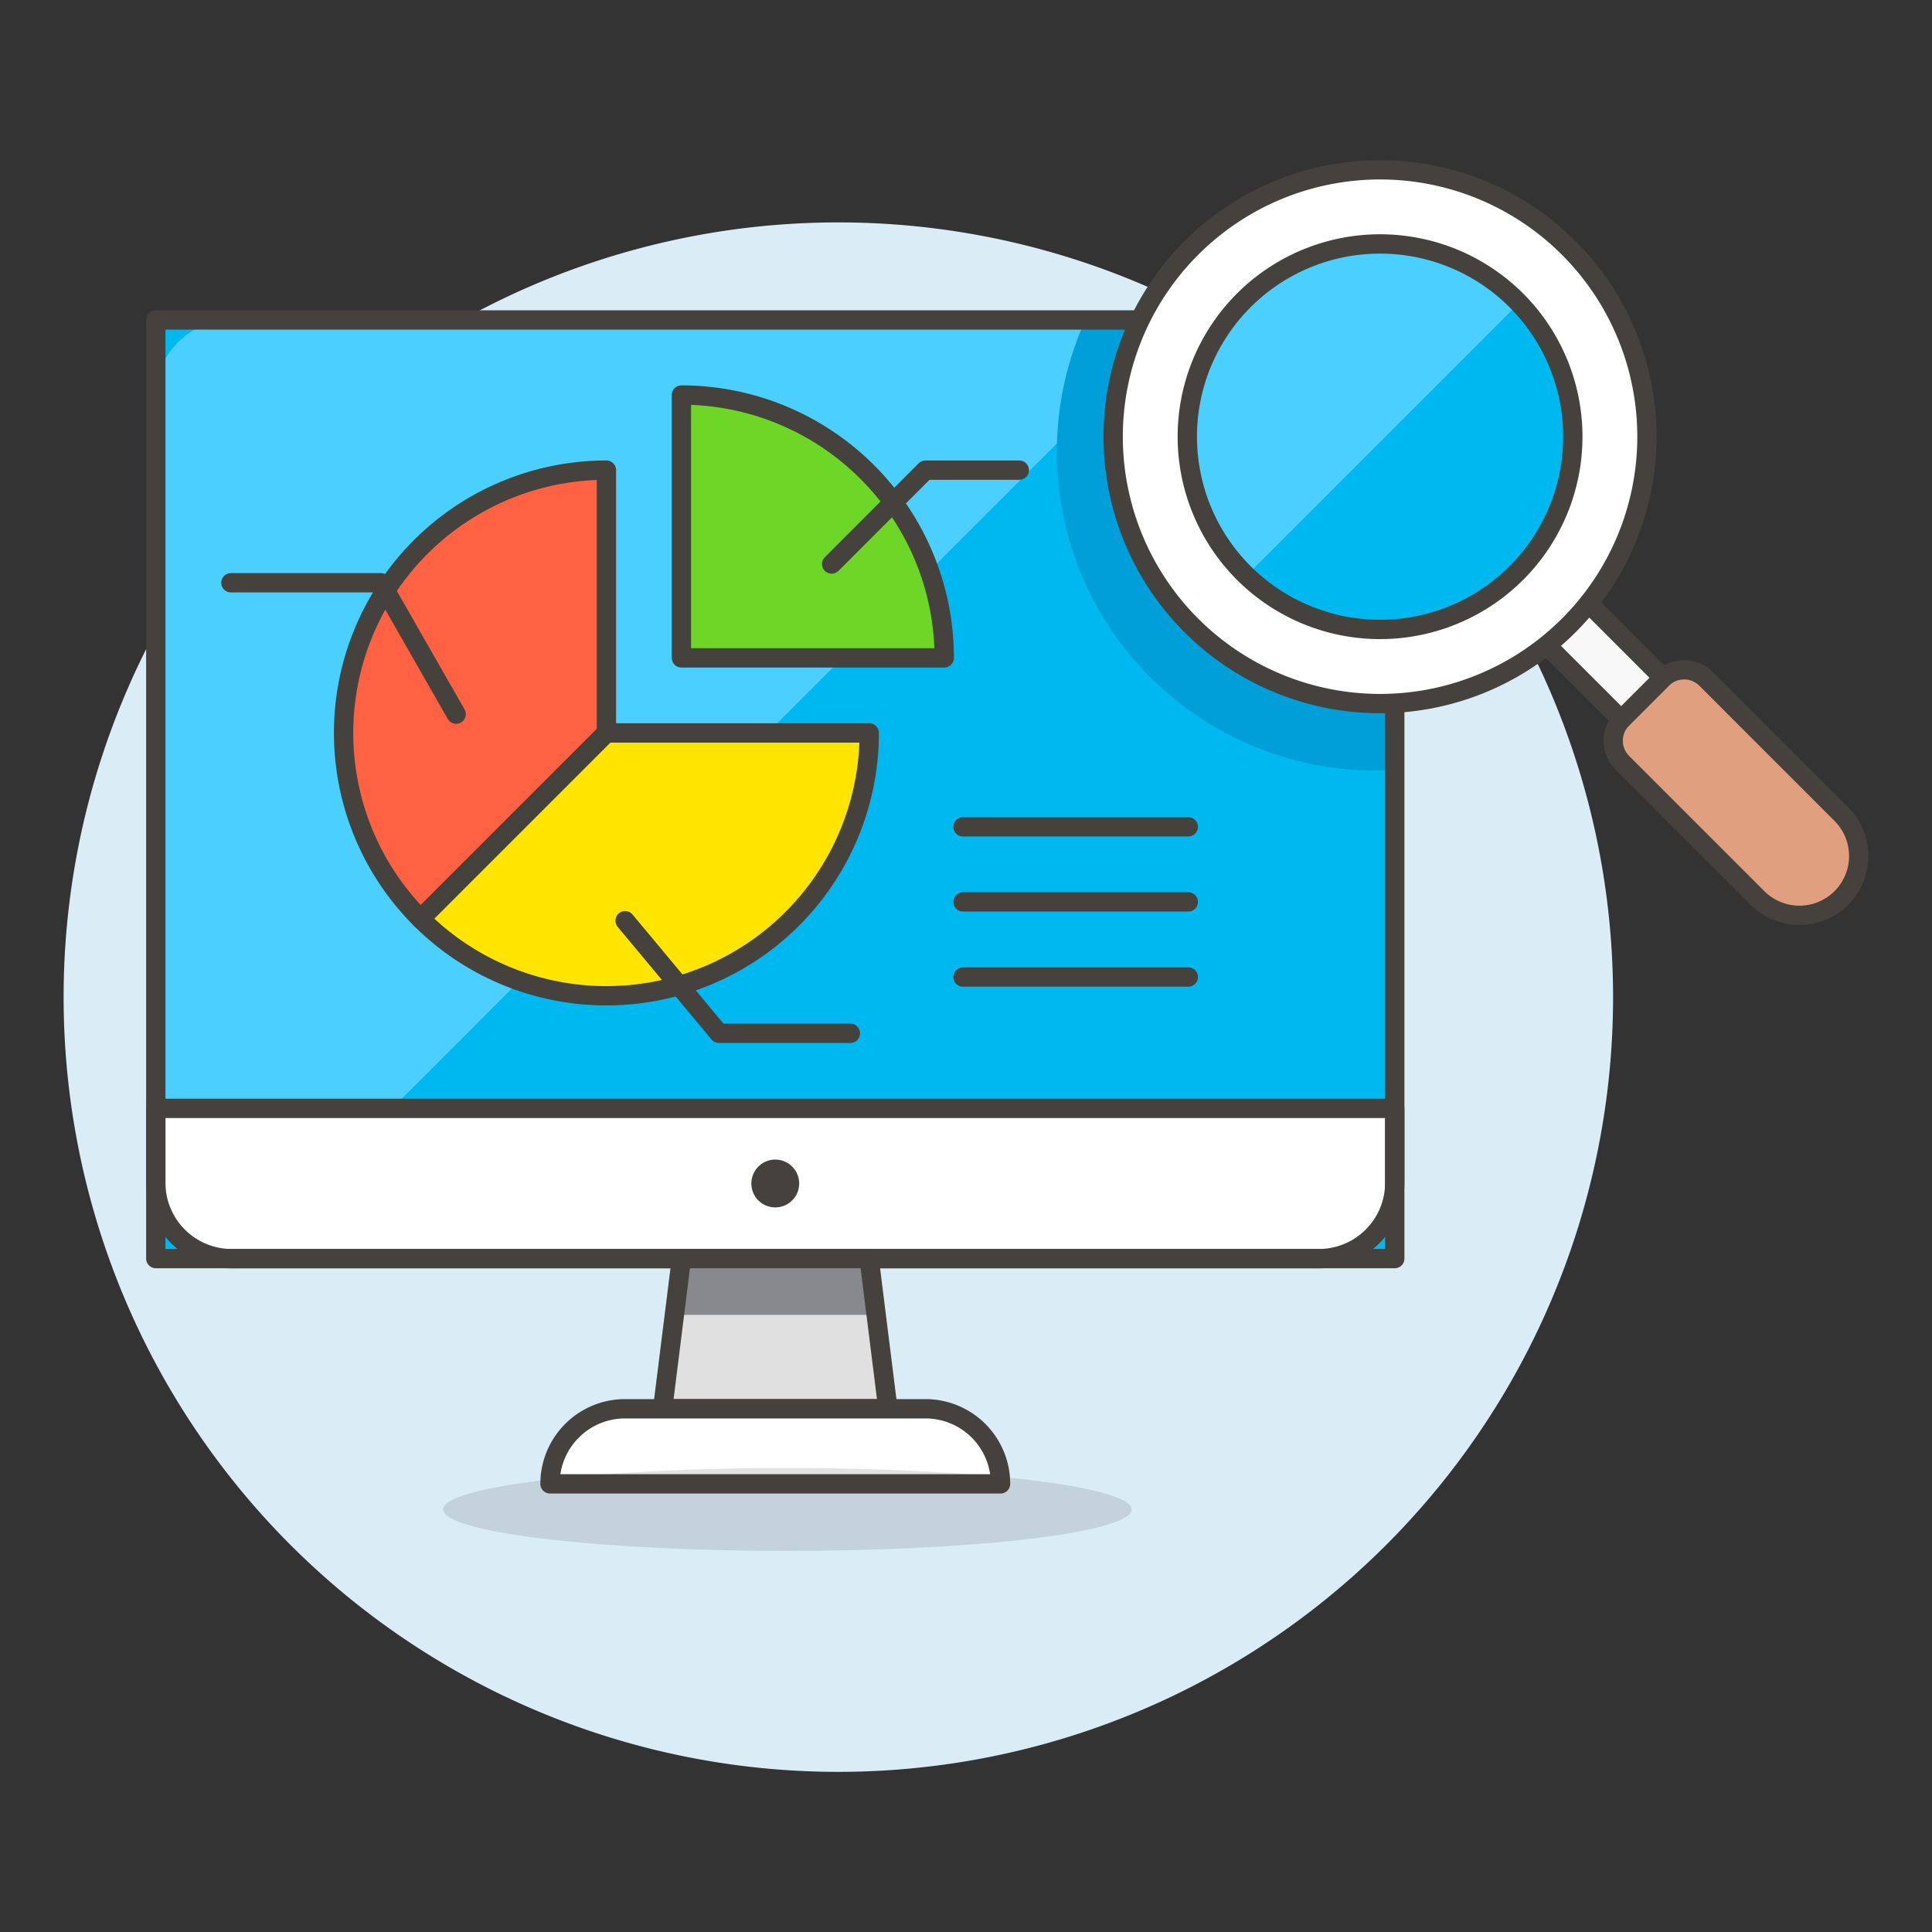
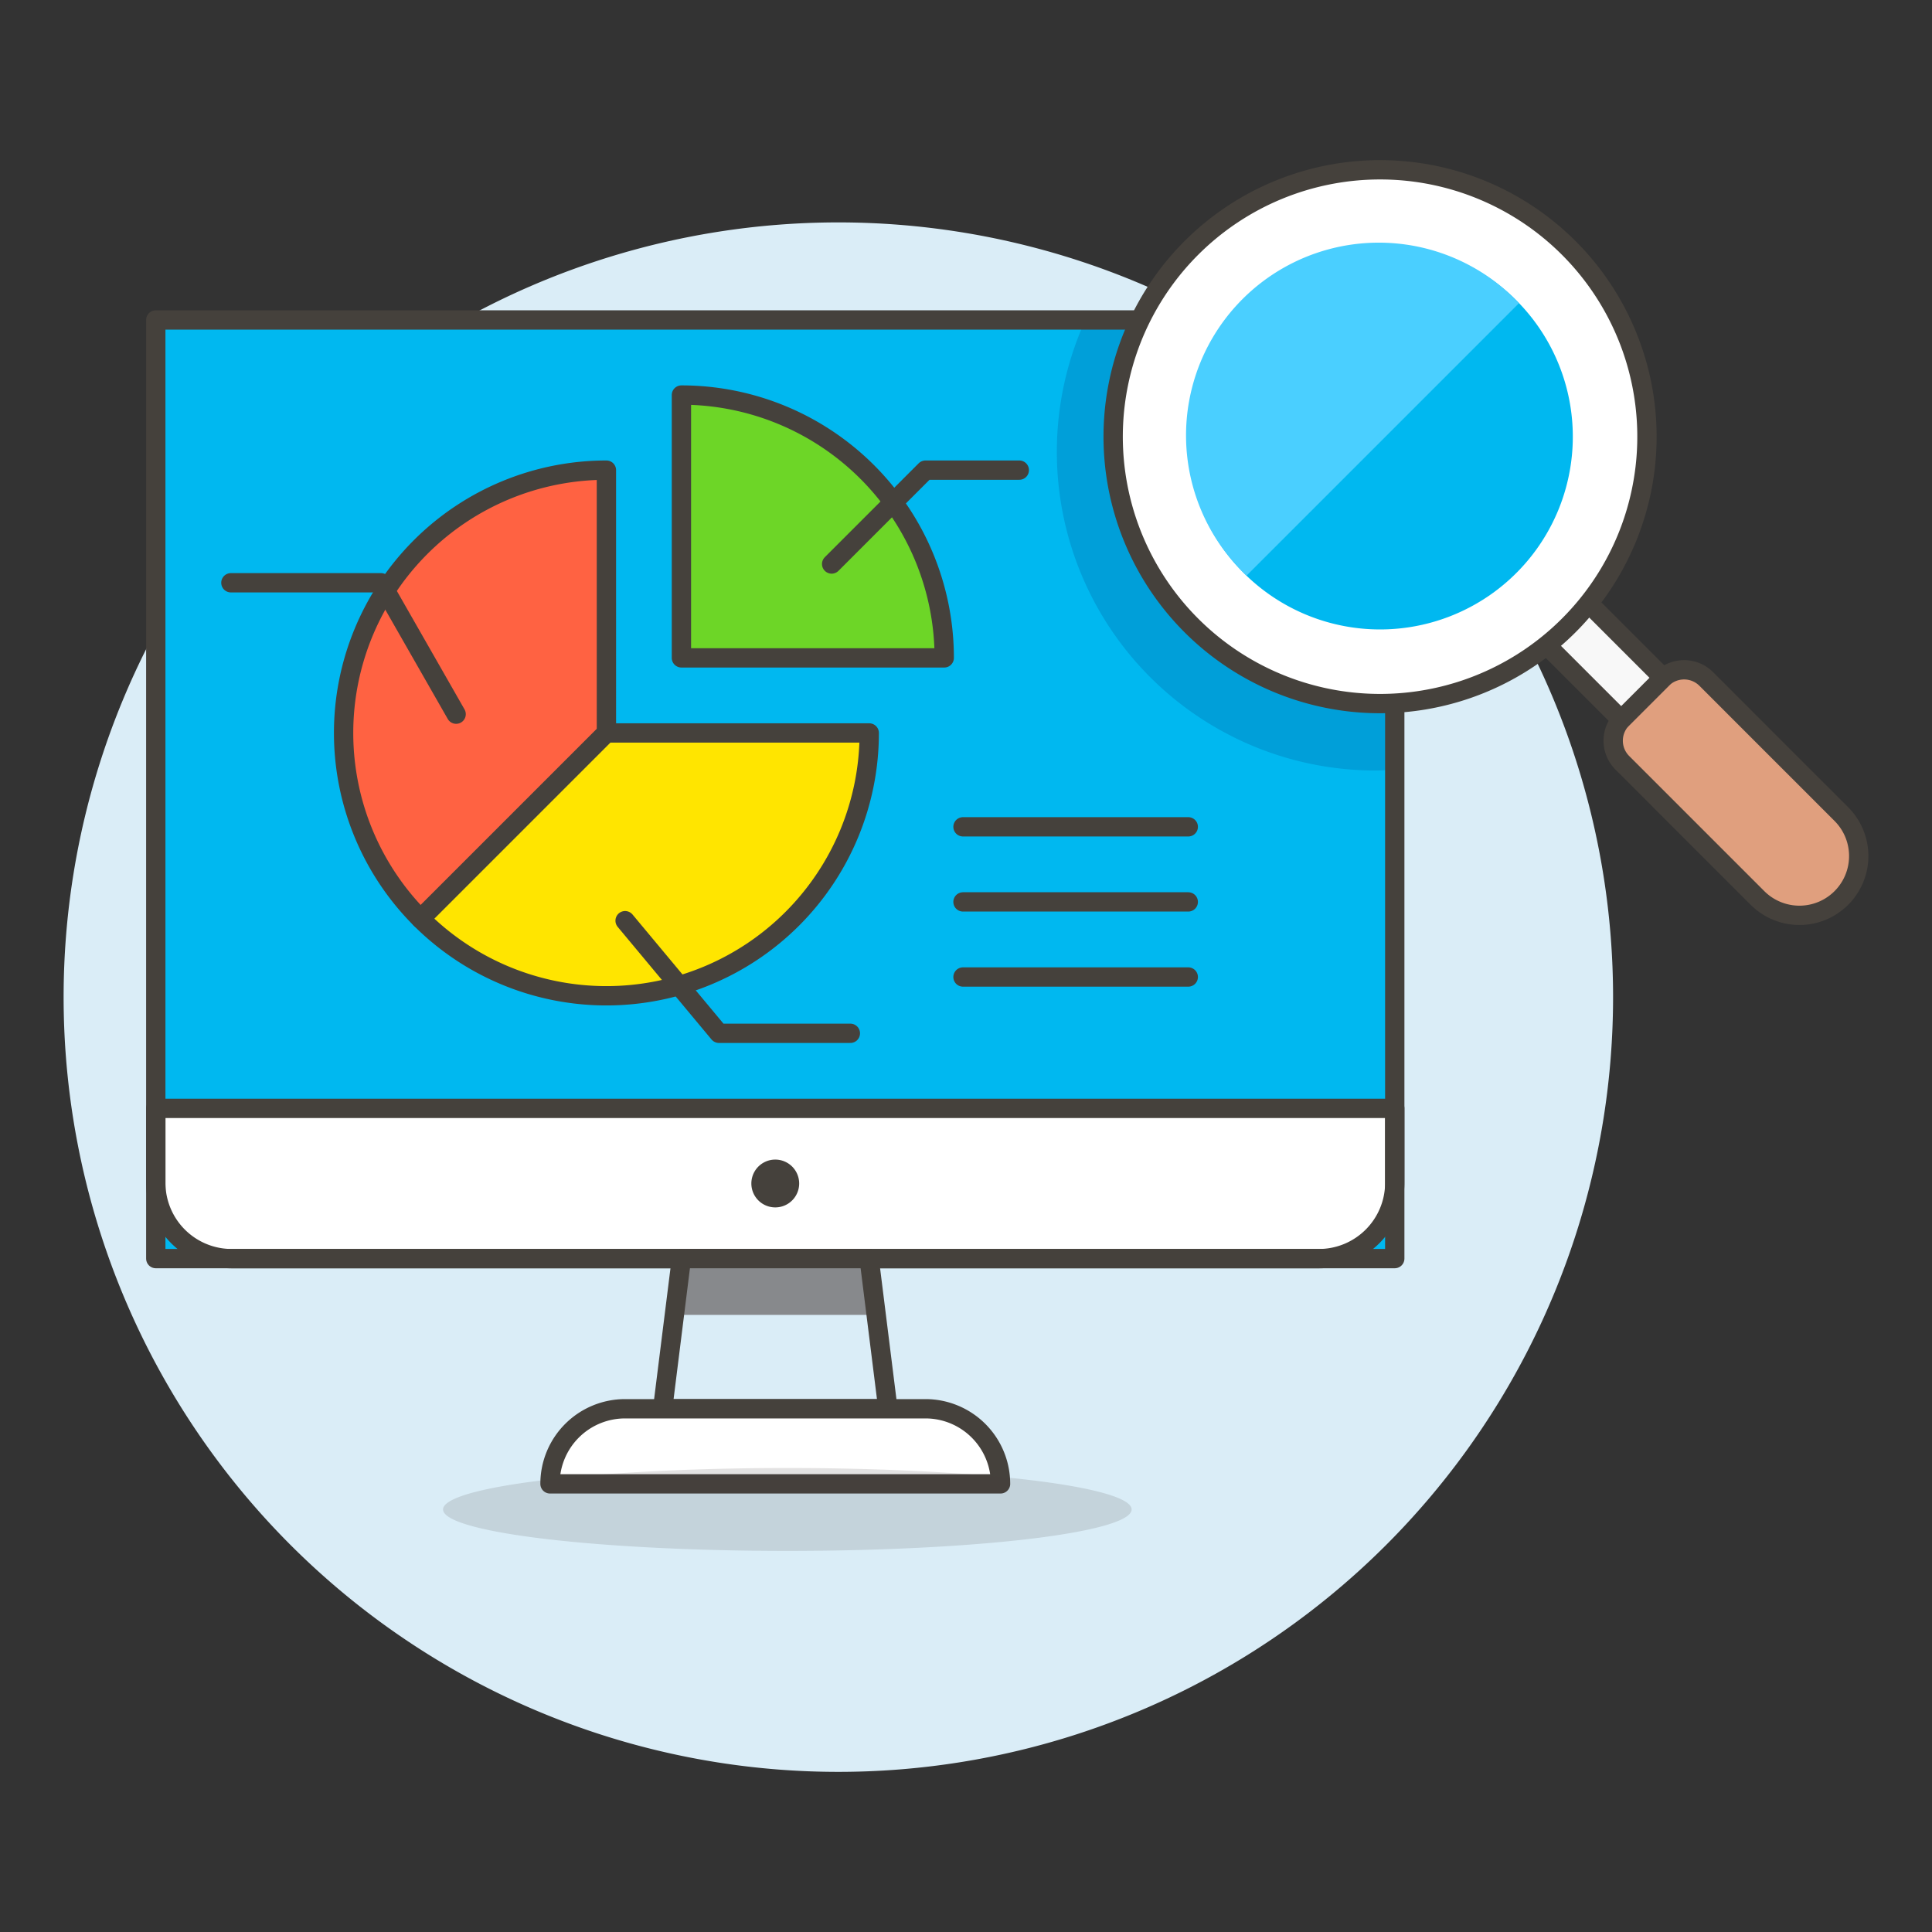
<svg xmlns="http://www.w3.org/2000/svg" viewBox="-1 -1 200 200" id="Imac-Analyze-Chart--Streamline-Ux.svg" height="200" width="200">
  <rect x="-1" y="-1" width="200" height="200" fill="#333333" stroke="none" />
  <desc>Imac Analyze Chart Streamline Illustration: https://streamlinehq.com</desc>
  <path d="M6.585 102.223a79.2 79.2 0 1 0 158.4 0 79.2 79.2 0 1 0 -158.4 0Z" fill="#daedf7" stroke="#daedf7" stroke-width="2" />
  <path d="m15.127 32.124 128.258 0 0 97.165 -128.258 0Z" fill="#00b8f0" stroke-width="2" />
-   <path d="M22.986 32.124a7.859 7.859 0 0 0 -7.859 7.859v81.447a7.859 7.859 0 0 0 7.859 7.865h1.045l97.167 -97.17Z" fill="#4acfff" stroke-width="2" />
  <path d="M143.386 121.429v-7.688H15.127v7.688a7.859 7.859 0 0 0 7.859 7.865h112.541a7.859 7.859 0 0 0 7.859 -7.865Z" fill="#ffffff" stroke="#45413c" stroke-linecap="round" stroke-linejoin="round" stroke-width="2" />
  <path d="M131.725 32.124H111.361a32.989 32.989 0 0 0 30.08 46.639c0.657 0 1.297 -0.061 1.944 -0.099V43.782a11.658 11.658 0 0 0 -11.66 -11.658Z" fill="#009fd9" stroke-width="2" />
  <path d="m15.127 32.124 128.258 0 0 97.165 -128.258 0Z" fill="none" stroke="#45413c" stroke-linecap="round" stroke-linejoin="round" stroke-width="2" />
-   <path d="m90.916 144.835 -23.32 0 1.944 -15.547 19.434 0 1.942 15.547z" fill="#e0e0e0" stroke-width="2" />
  <path d="m89.702 135.117 -20.891 0 0.729 -5.829 19.434 0 0.729 5.829z" fill="#87898c" stroke-width="2" />
  <path d="m90.916 144.835 -23.32 0 1.944 -15.547 19.434 0 1.942 15.547z" fill="none" stroke="#45413c" stroke-linecap="round" stroke-linejoin="round" stroke-width="2" />
  <path d="M102.576 152.608H55.937a7.771 7.771 0 0 1 7.773 -7.773h31.086a7.773 7.773 0 0 1 7.779 7.773Z" fill="#ffffff" stroke="#45413c" stroke-linecap="round" stroke-linejoin="round" stroke-width="2" />
  <path d="M189.617 83.275a6.138 6.138 0 0 1 -8.682 8.682l-13.989 -13.989a3.237 3.237 0 0 1 0 -4.58l4.101 -4.103a3.241 3.241 0 0 1 4.582 0Z" fill="#e09f7e" stroke="#45413c" stroke-linecap="round" stroke-linejoin="round" stroke-width="2" />
  <path d="m155.972 62.654 4.342 -4.342 10.853 10.853 -4.342 4.342z" fill="#f8f8f8" stroke="#45413c" stroke-linecap="round" stroke-linejoin="round" stroke-width="2" />
  <path d="M161.4 24.669a27.629 27.629 0 1 1 -39.073 0 27.629 27.629 0 0 1 39.073 0Z" fill="#ffffff" stroke="#45413c" stroke-linecap="round" stroke-linejoin="round" stroke-width="2" />
  <path d="M155.973 30.096a19.954 19.954 0 1 1 -28.219 0 19.956 19.956 0 0 1 28.219 0Z" fill="#00b8f0" stroke-width="2" />
  <path d="M155.973 30.096a19.954 19.954 0 1 0 -28.219 28.217c0.095 0.095 0.198 0.174 0.297 0.267l28.189 -28.189c-0.093 -0.097 -0.172 -0.202 -0.267 -0.295Z" fill="#4acfff" stroke-width="2" />
-   <path d="M155.973 30.096a19.954 19.954 0 1 1 -28.219 0 19.956 19.956 0 0 1 28.219 0Z" fill="none" stroke="#45413c" stroke-linecap="round" stroke-linejoin="round" stroke-width="2" />
  <path d="m98.689 84.592 23.32 0" fill="none" stroke="#45413c" stroke-linecap="round" stroke-linejoin="round" stroke-width="2" />
  <path d="m98.689 92.365 23.32 0" fill="none" stroke="#45413c" stroke-linecap="round" stroke-linejoin="round" stroke-width="2" />
  <path d="m98.689 100.139 23.32 0" fill="none" stroke="#45413c" stroke-linecap="round" stroke-linejoin="round" stroke-width="2" />
  <path d="M69.54 39.895V67.102h27.207a27.207 27.207 0 0 0 -27.207 -27.207Z" fill="#6dd627" stroke="#45413c" stroke-linecap="round" stroke-linejoin="round" stroke-width="2" />
  <path d="m85.092 57.386 9.716 -9.718 9.71 0" fill="none" stroke="#45413c" stroke-linecap="round" stroke-linejoin="round" stroke-width="2" />
  <path d="M61.776 47.669a27.207 27.207 0 0 0 -19.238 46.445l19.238 -19.238Z" fill="#ff6242" stroke="#45413c" stroke-linecap="round" stroke-linejoin="round" stroke-width="2" />
  <path d="M88.973 74.876H61.776l-19.238 19.238a27.207 27.207 0 0 0 46.445 -19.238Z" fill="#ffe500" stroke="#45413c" stroke-linecap="round" stroke-linejoin="round" stroke-width="2" />
  <path d="m63.71 94.309 9.716 11.658 13.603 0" fill="none" stroke="#45413c" stroke-linecap="round" stroke-linejoin="round" stroke-width="2" />
  <path d="m46.219 72.931 -7.773 -13.603 -15.545 0" fill="none" stroke="#45413c" stroke-linecap="round" stroke-linejoin="round" stroke-width="2" />
  <path d="M44.865 155.258a35.64 4.291 0 1 0 71.28 0 35.64 4.291 0 1 0 -71.28 0Z" fill="#45413c" opacity=".15" stroke-width="2" />
  <path d="M76.78 121.515a2.475 2.475 0 1 0 4.95 0 2.475 2.475 0 1 0 -4.95 0Z" fill="#45413c" stroke-width="2" />
</svg>